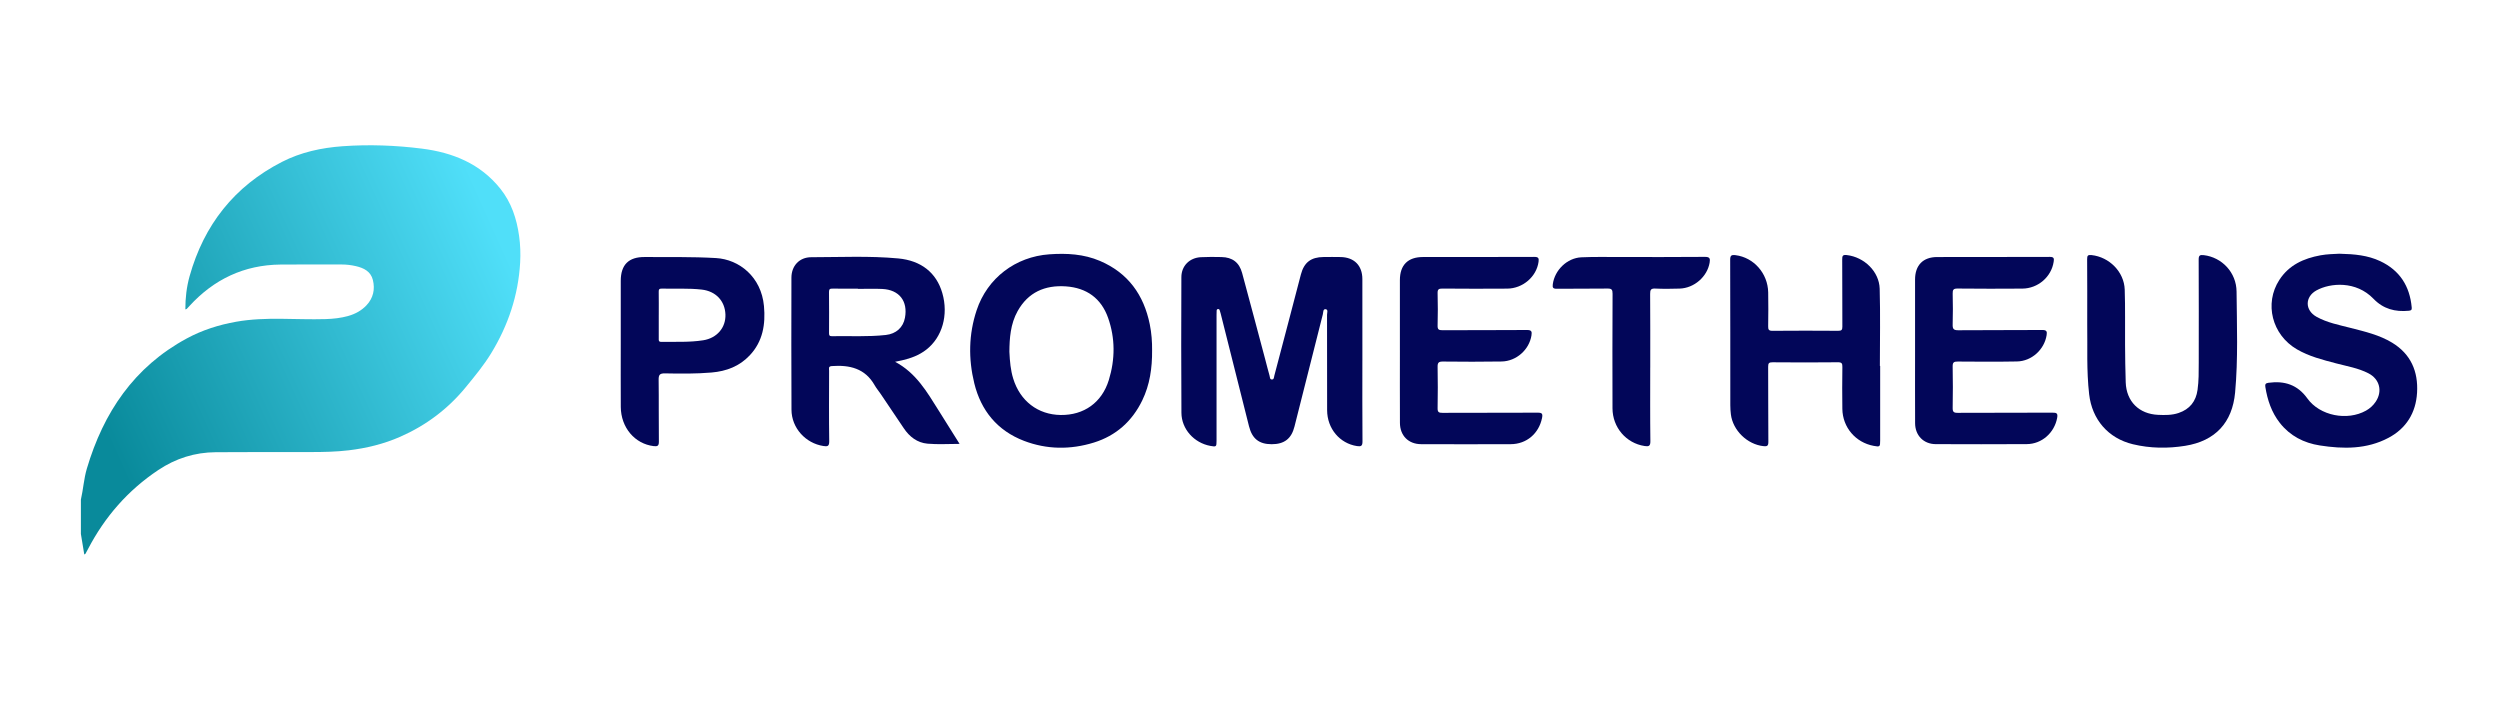
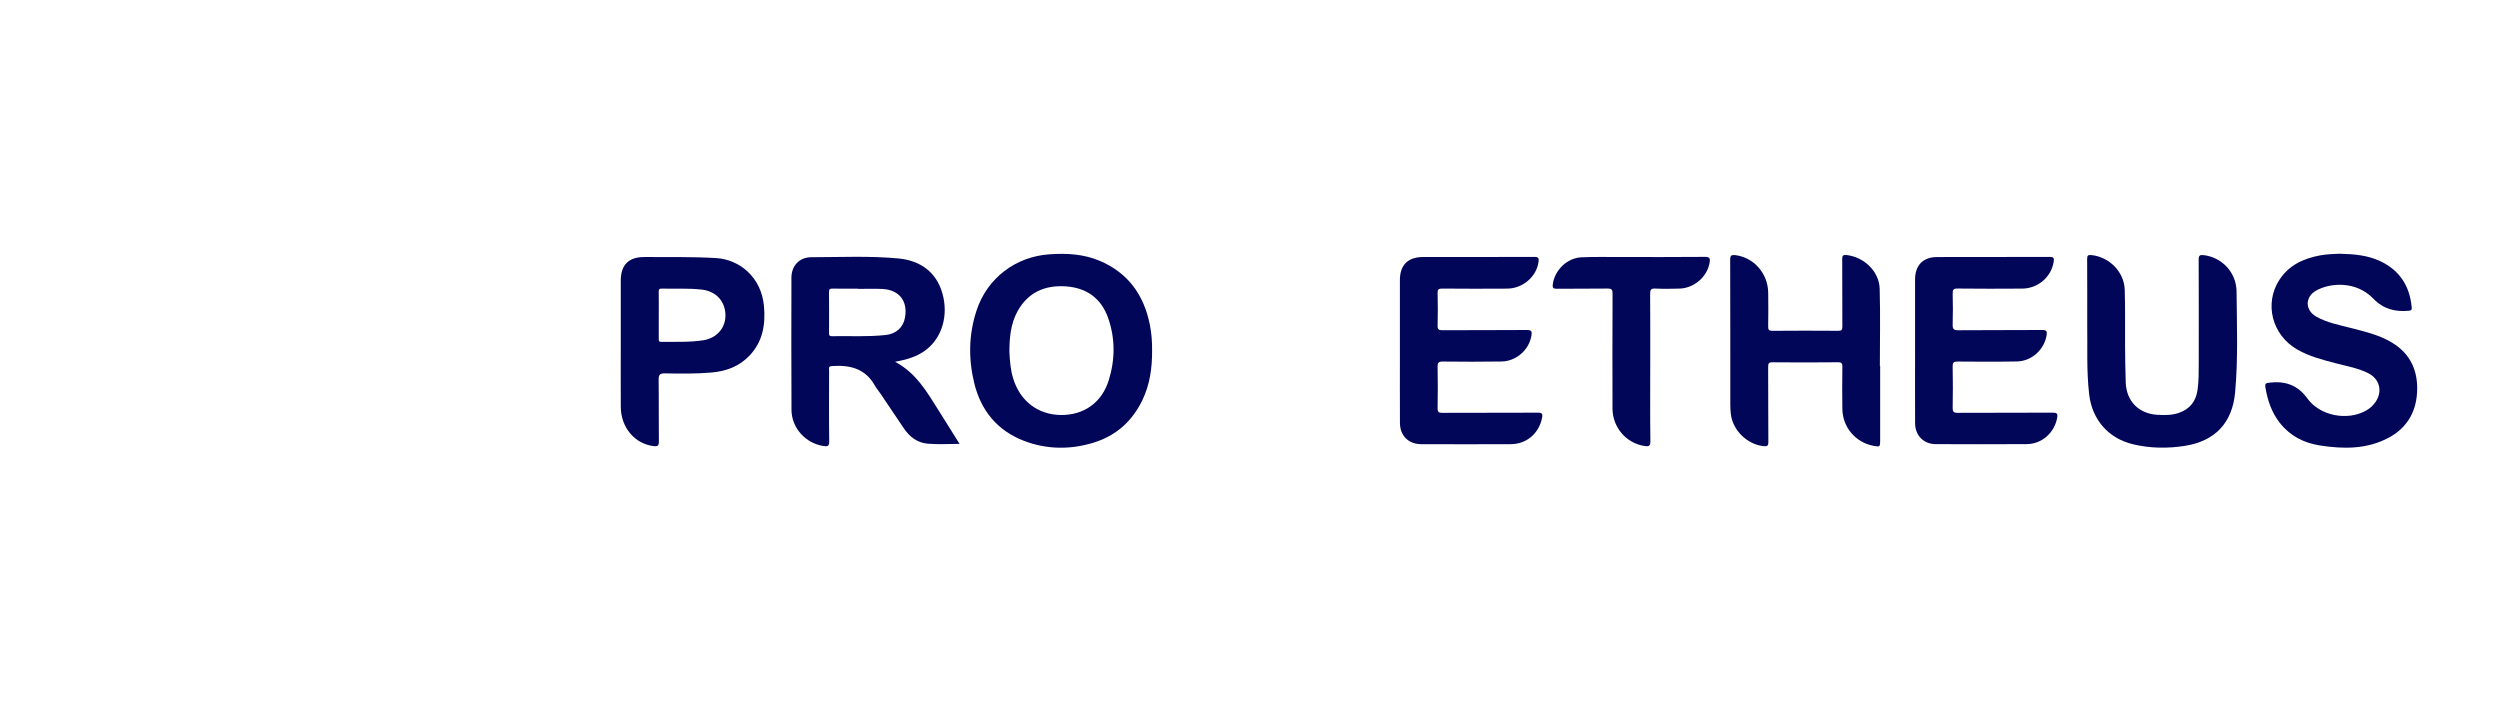
<svg xmlns="http://www.w3.org/2000/svg" id="Layer_1" viewBox="0 0 2469.48 695.68">
  <defs>
    <style>
      .cls-1 {
        fill: #020659;
      }

      .cls-2 {
        fill: url(#linear-gradient);
      }
    </style>
    <linearGradient id="linear-gradient" x1="93.88" y1="404.94" x2="489.8" y2="226.84" gradientUnits="userSpaceOnUse">
      <stop offset="0" stop-color="#098a9b" />
      <stop offset="1" stop-color="#50dff9" />
    </linearGradient>
  </defs>
-   <path class="cls-2" d="M79.89,493.56c2.34-10.13,2.92-20.59,5.88-30.6,16.45-55.49,46.65-100.55,98.81-128.69,15.26-8.23,31.68-13.45,48.83-16.48,29.27-5.17,58.77-1.68,88.15-2.59,7.72-.24,15.27-1.05,22.66-3.17,6.82-1.96,12.93-5.28,17.82-10.49,6.7-7.14,8.55-15.79,6.28-25-2.09-8.44-8.99-11.88-16.87-13.67-4.56-1.04-9.16-1.61-13.85-1.61-20.16.03-40.33-.14-60.49.06-36.01.35-65.78,14.55-89.94,40.9-.9.98-1.78,1.97-2.72,2.92-.2.2-.58.22-1.36.49-.05-11.27,1.23-22.25,4.2-32.85,14.2-50.56,44.12-88.73,91.21-112.85,18.75-9.6,39.02-13.99,59.99-15.49,26.18-1.87,52.33-.9,78.26,2.37,30.39,3.83,57.67,14.79,77.5,39.6,10.9,13.64,16.12,29.59,18.51,46.63,1.23,8.75,1.54,17.57,1.04,26.36-1.85,32.29-11.83,62.05-28.68,89.61-7.27,11.89-16.1,22.54-24.91,33.3-17.74,21.67-39.38,37.91-64.89,49.12-16.22,7.13-33.28,11.28-50.88,13.38-12.43,1.48-24.88,1.71-37.36,1.72-31.33,0-62.66-.06-93.99.15-20.65.14-39.44,6.07-56.77,17.63-29.98,19.99-52.73,46.15-69.32,77.88-.84,1.62-1.7,3.23-2.59,4.82-.13.24-.53.32-1.17.68-1.13-6.85-2.24-13.55-3.34-20.25,0-11.3,0-22.6,0-33.9Z" />
-   <path class="cls-1" d="M1345.74,355.84c0,26.75-.12,53.5.11,80.25.04,4.56-1.55,5.12-5.42,4.54-17.04-2.59-29.46-17.26-29.51-35.47-.09-31.4,0-62.8-.09-94.21,0-1.91,1.39-5.18-1.37-5.52-2.69-.33-2.28,3.09-2.77,5.02-9.36,36.95-18.68,73.92-28.01,110.88-3.04,12.05-10.06,17.47-22.57,17.46-12.43-.01-19.26-5.45-22.34-17.69-9.33-37.13-18.67-74.26-28.01-111.39-.28-1.12-.64-2.23-.99-3.34-.22-.69-.72-1.11-1.46-1.11-1.03,0-1.47.67-1.52,1.57-.08,1.49-.1,2.99-.1,4.48,0,41.37,0,82.74,0,124.11,0,5.92-.26,6.13-6.17,5.03-16-2.98-28.41-16.54-28.52-32.65-.3-44.69-.22-89.39-.05-134.08.04-11.08,8.08-19.07,19.17-19.66,6.81-.37,13.66-.28,20.49-.14,10.75.22,17.51,5.31,20.33,15.7,7.73,28.47,15.26,56.99,22.87,85.49,1.41,5.28,2.7,10.6,4.21,15.86.42,1.45.18,3.86,2.33,3.9,2.17.04,2.02-2.3,2.42-3.79,4.71-17.78,9.38-35.58,14.05-53.37,4.08-15.55,8.09-31.12,12.21-46.66,3.14-11.85,9.98-17.06,22.35-17.16,5.66-.05,11.33-.11,16.99.02,13.33.3,21.33,8.38,21.37,21.7.07,26.75.02,53.5.02,80.25Z" />
  <path class="cls-1" d="M884.14,357.36c20.81,11.03,31.5,29.77,42.9,47.89,6.87,10.92,13.71,21.86,20.83,33.21-10.92,0-21.36.71-31.66-.2-10.1-.9-17.81-6.78-23.46-15.25-7.55-11.33-15.19-22.6-22.81-33.87-1.95-2.89-4.25-5.57-5.96-8.59-9.47-16.73-24.74-20.19-42.31-18.95-3.78.27-2.67,2.66-2.68,4.53-.05,23.25-.23,46.51.12,69.76.08,5.13-1.95,5.26-5.73,4.68-17.69-2.7-31.46-17.86-31.55-35.78-.22-43.52-.15-87.04-.06-130.55.03-11.67,7.87-20.15,19.57-20.16,28.63-.02,57.3-1.46,85.89,1.19,22.64,2.1,37.76,14.05,43.59,34.22,6.24,21.58-.01,43.64-15.89,55.95-7.1,5.51-15.32,8.54-23.99,10.51-1.88.43-3.77.79-6.8,1.43ZM847.41,285.36c0-.07,0-.15,0-.22-8.32,0-16.65.06-24.97-.04-2.35-.03-3.59.26-3.56,3.15.15,13.61.1,27.22.04,40.84,0,1.98.32,3.03,2.68,2.99,17.8-.32,35.64.77,53.39-1.19,10.27-1.13,17.14-7.47,18.91-16.95,3.09-16.51-5.67-27.77-22.52-28.52-7.97-.36-15.98-.06-23.97-.06Z" />
  <path class="cls-1" d="M1138.03,345.96c.16,17.63-2.26,34.15-9.71,49.53-9.97,20.57-25.82,34.86-47.8,41.67-23.12,7.16-46.46,6.95-69.05-1.7-26.27-10.06-42.46-29.82-49.08-56.83-5.91-24.13-5.57-48.44,2.34-72.21,10.56-31.72,38.34-52.84,71.81-55.21,17.13-1.21,34-.3,49.99,6.53,27.81,11.88,43.31,33.56,49.21,62.64,1.76,8.66,2.38,17.42,2.29,25.57ZM997.07,347.6c.45,9.65,1.24,18.05,3.72,26.22,6.76,22.24,24.45,35.84,46.99,36.11,22.83.27,40.6-12.16,47.48-34.44,6.32-20.47,6.46-41.37-.74-61.63-6.82-19.19-21.18-29.59-41.69-30.98-20.72-1.4-37.26,5.89-47.6,24.39-7.18,12.84-8.07,27.16-8.17,40.33Z" />
  <path class="cls-1" d="M2311.34,250.65c14.48.32,27.55,1.57,39.72,7.27,19.42,9.1,29.28,24.71,31.21,45.74.23,2.47-.53,3.08-2.88,3.3-13.47,1.28-25.12-1.67-34.94-11.88-17.14-17.81-42.57-15.76-56.27-8.23-11.55,6.35-11.51,19.62.04,26.06,10.57,5.89,22.43,8.12,34.01,11.09,14,3.6,28.14,6.9,40.68,14.5,18.58,11.27,25.86,28.51,24.64,49.41-1.15,19.82-10.61,35.24-28.27,44.6-21.43,11.35-44.56,11.13-67.76,7.51-15.79-2.46-29.38-9.39-39.47-22.21-8.24-10.47-12.28-22.63-14.37-35.59-.44-2.74.34-3.73,3.15-4.11,15.79-2.14,28.64,1.9,38.36,15.47,12.29,17.16,39.41,22.43,57.94,12.04,3.84-2.15,7.03-5.05,9.49-8.68,7.02-10.38,4.05-22.44-7.1-28.18-10-5.16-21.09-6.97-31.84-9.8-13.35-3.51-26.74-6.87-38.8-13.89-24.64-14.33-32.46-45.23-17.38-68.54,9.55-14.76,24.08-21.28,40.67-24.33,6.74-1.24,13.59-1.28,19.14-1.59Z" />
  <path class="cls-1" d="M1857.21,361.43c0,24.59,0,49.17,0,73.76,0,6.19-.25,6.39-6.47,5.22-17.84-3.35-30.61-18.26-30.88-36.47-.21-13.78-.17-27.58.02-41.36.05-3.49-.49-4.79-4.48-4.74-21.49.24-42.98.2-64.47.02-3.51-.03-4.38.87-4.36,4.36.16,24.75-.02,49.5.2,74.25.04,4.1-1.37,4.61-4.85,4.23-16-1.73-30.24-15.53-32.18-31.48-.36-2.96-.55-5.96-.55-8.94-.04-47.84.03-95.68-.13-143.53-.01-4.32,1.08-5.23,5.31-4.7,17.9,2.25,31.89,17.88,32.24,36.79.21,11.13.16,22.26-.02,33.39-.05,3.26.51,4.57,4.24,4.54,21.65-.19,43.31-.17,64.97-.01,3.37.03,4.09-1.01,4.07-4.17-.13-22.09.01-44.19-.15-66.28-.03-3.63.54-4.82,4.6-4.35,17.03,1.98,31.93,16.13,32.42,33.24.72,25.39.19,50.82.19,76.23.1,0,.2,0,.29,0Z" />
  <path class="cls-1" d="M1382.8,345.92c0-23.1-.02-46.19,0-69.29.02-14.83,7.89-22.73,22.81-22.75,36.66-.05,73.31.06,109.97-.12,4.11-.02,4.67,1.33,4.19,4.85-1.98,14.62-15.46,26.38-31.02,26.49-21.33.15-42.66.14-63.98-.05-3.69-.03-4.83.79-4.72,4.61.29,10.63.29,21.27,0,31.9-.1,3.83,1.04,4.64,4.73,4.62,27.82-.16,55.65.04,83.47-.21,4.67-.04,5.12,1.58,4.51,5.41-2.2,13.98-14.83,25.44-29.49,25.7-19.32.34-38.65.25-57.98.05-4.13-.04-5.32,1.07-5.24,5.21.26,13.62.25,27.25,0,40.87-.07,3.88,1.16,4.61,4.79,4.59,31.32-.15,62.65,0,93.97-.17,4.3-.02,5.28.92,4.4,5.24-3.11,15.32-15.22,25.82-30.94,25.88-29.49.11-58.98.1-88.47,0-12.55-.04-20.91-8.44-20.96-21.05-.11-23.93-.03-47.85-.03-71.78Z" />
  <path class="cls-1" d="M1891.68,346.36c0-23.42-.03-46.85,0-70.27.02-14.05,7.82-22.15,21.77-22.19,37.15-.11,74.3.03,111.45-.14,4.18-.02,4.14,1.8,3.7,4.78-2.21,14.89-15.44,26.43-30.97,26.54-21.32.16-42.65.17-63.97-.06-4.1-.04-4.91,1.24-4.82,5,.25,10.13.29,20.27-.01,30.4-.13,4.34.78,5.84,5.56,5.79,27.65-.26,55.31-.01,82.96-.25,4.48-.04,4.84,1.64,4.28,5.16-2.26,14.18-14.74,25.66-29.28,25.93-19.48.36-38.98.24-58.47.08-3.79-.03-5.14.76-5.06,4.87.28,13.62.26,27.24.01,40.86-.07,3.9.95,4.97,4.92,4.94,31.15-.17,62.3-.01,93.46-.19,4.32-.02,5.7.58,4.8,5.35-2.75,14.54-15.09,25.65-30.02,25.73-29.98.17-59.97.15-89.96.02-11.93-.05-20.25-8.55-20.31-20.6-.12-23.92-.03-47.84-.04-71.76Z" />
  <path class="cls-1" d="M2061.74,321.59c0-24.06.08-44.83-.08-65.6-.03-3.53.75-4.42,4.4-4.02,17.44,1.91,32.11,16.48,32.72,34.07.62,18.09.19,36.21.34,54.32.1,12.46.22,24.92.65,37.37.66,18.82,13.15,31.21,31.96,32.05,6.84.3,13.65.4,20.27-1.84,11.05-3.73,17.14-11.47,18.73-22.87,1.25-8.92,1.16-17.9,1.17-26.87.04-33.89.1-67.79-.07-101.68-.02-4.1,1.04-4.96,5.03-4.49,17.82,2.1,32.23,16.98,32.4,36.01.28,33.21,1.6,66.46-1.43,99.62-2.72,29.74-19.52,47.93-49.31,52.71-17.2,2.76-34.55,2.55-51.62-1.54-24.49-5.87-40.4-24.5-43.25-49.35-2.72-23.7-1.52-47.46-1.9-67.9Z" />
  <path class="cls-1" d="M613.18,339.68c0-20.77-.02-41.54,0-62.32.02-15.78,7.76-23.59,23.63-23.48,23.49.16,46.97-.33,70.46,1.03,22.9,1.33,44.73,18.53,47.37,47.43,1.64,17.93-1.05,34.85-14.04,48.65-10.21,10.85-23.08,15.72-37.74,16.98-15.31,1.31-30.64,1.16-45.96.85-5.45-.11-6.37,1.63-6.3,6.57.28,20.27-.03,40.55.23,60.82.06,4.32-1.49,4.89-5.12,4.46-18.64-2.21-32.36-18.31-32.5-38.67-.14-20.77-.03-41.54-.03-62.32ZM650.71,311.14c0,7.64,0,15.29,0,22.93,0,1.8-.42,3.69,2.58,3.64,13.82-.22,27.67.58,41.4-1.6,13.52-2.15,22.35-12.49,21.89-25.43-.48-13.54-9.62-23.07-23.43-24.63-13.13-1.48-26.3-.64-39.45-.97-2.48-.06-3.07.79-3.03,3.12.13,7.64.05,15.29.05,22.93Z" />
  <path class="cls-1" d="M1630.08,363.07c0,24.25-.18,48.51.15,72.76.07,5.05-1.85,5.33-5.73,4.74-18.21-2.78-31.64-18.33-31.69-37.28-.11-37.71-.11-75.42.07-113.13.02-4.12-.92-5.2-5.11-5.13-16.65.27-33.32-.02-49.97.21-3.79.05-4.41-1.17-3.96-4.52,1.87-13.91,14.08-25.91,28.22-26.55,12.8-.57,25.65-.28,38.47-.29,27.82-.03,55.64.14,83.46-.14,4.96-.05,5.45,1.66,4.77,5.69-2.33,13.86-15.23,25.21-29.71,25.64-7.99.24-16,.34-23.98-.03-4.35-.2-5.1,1.29-5.07,5.28.19,24.25.1,48.51.1,72.76Z" />
</svg>